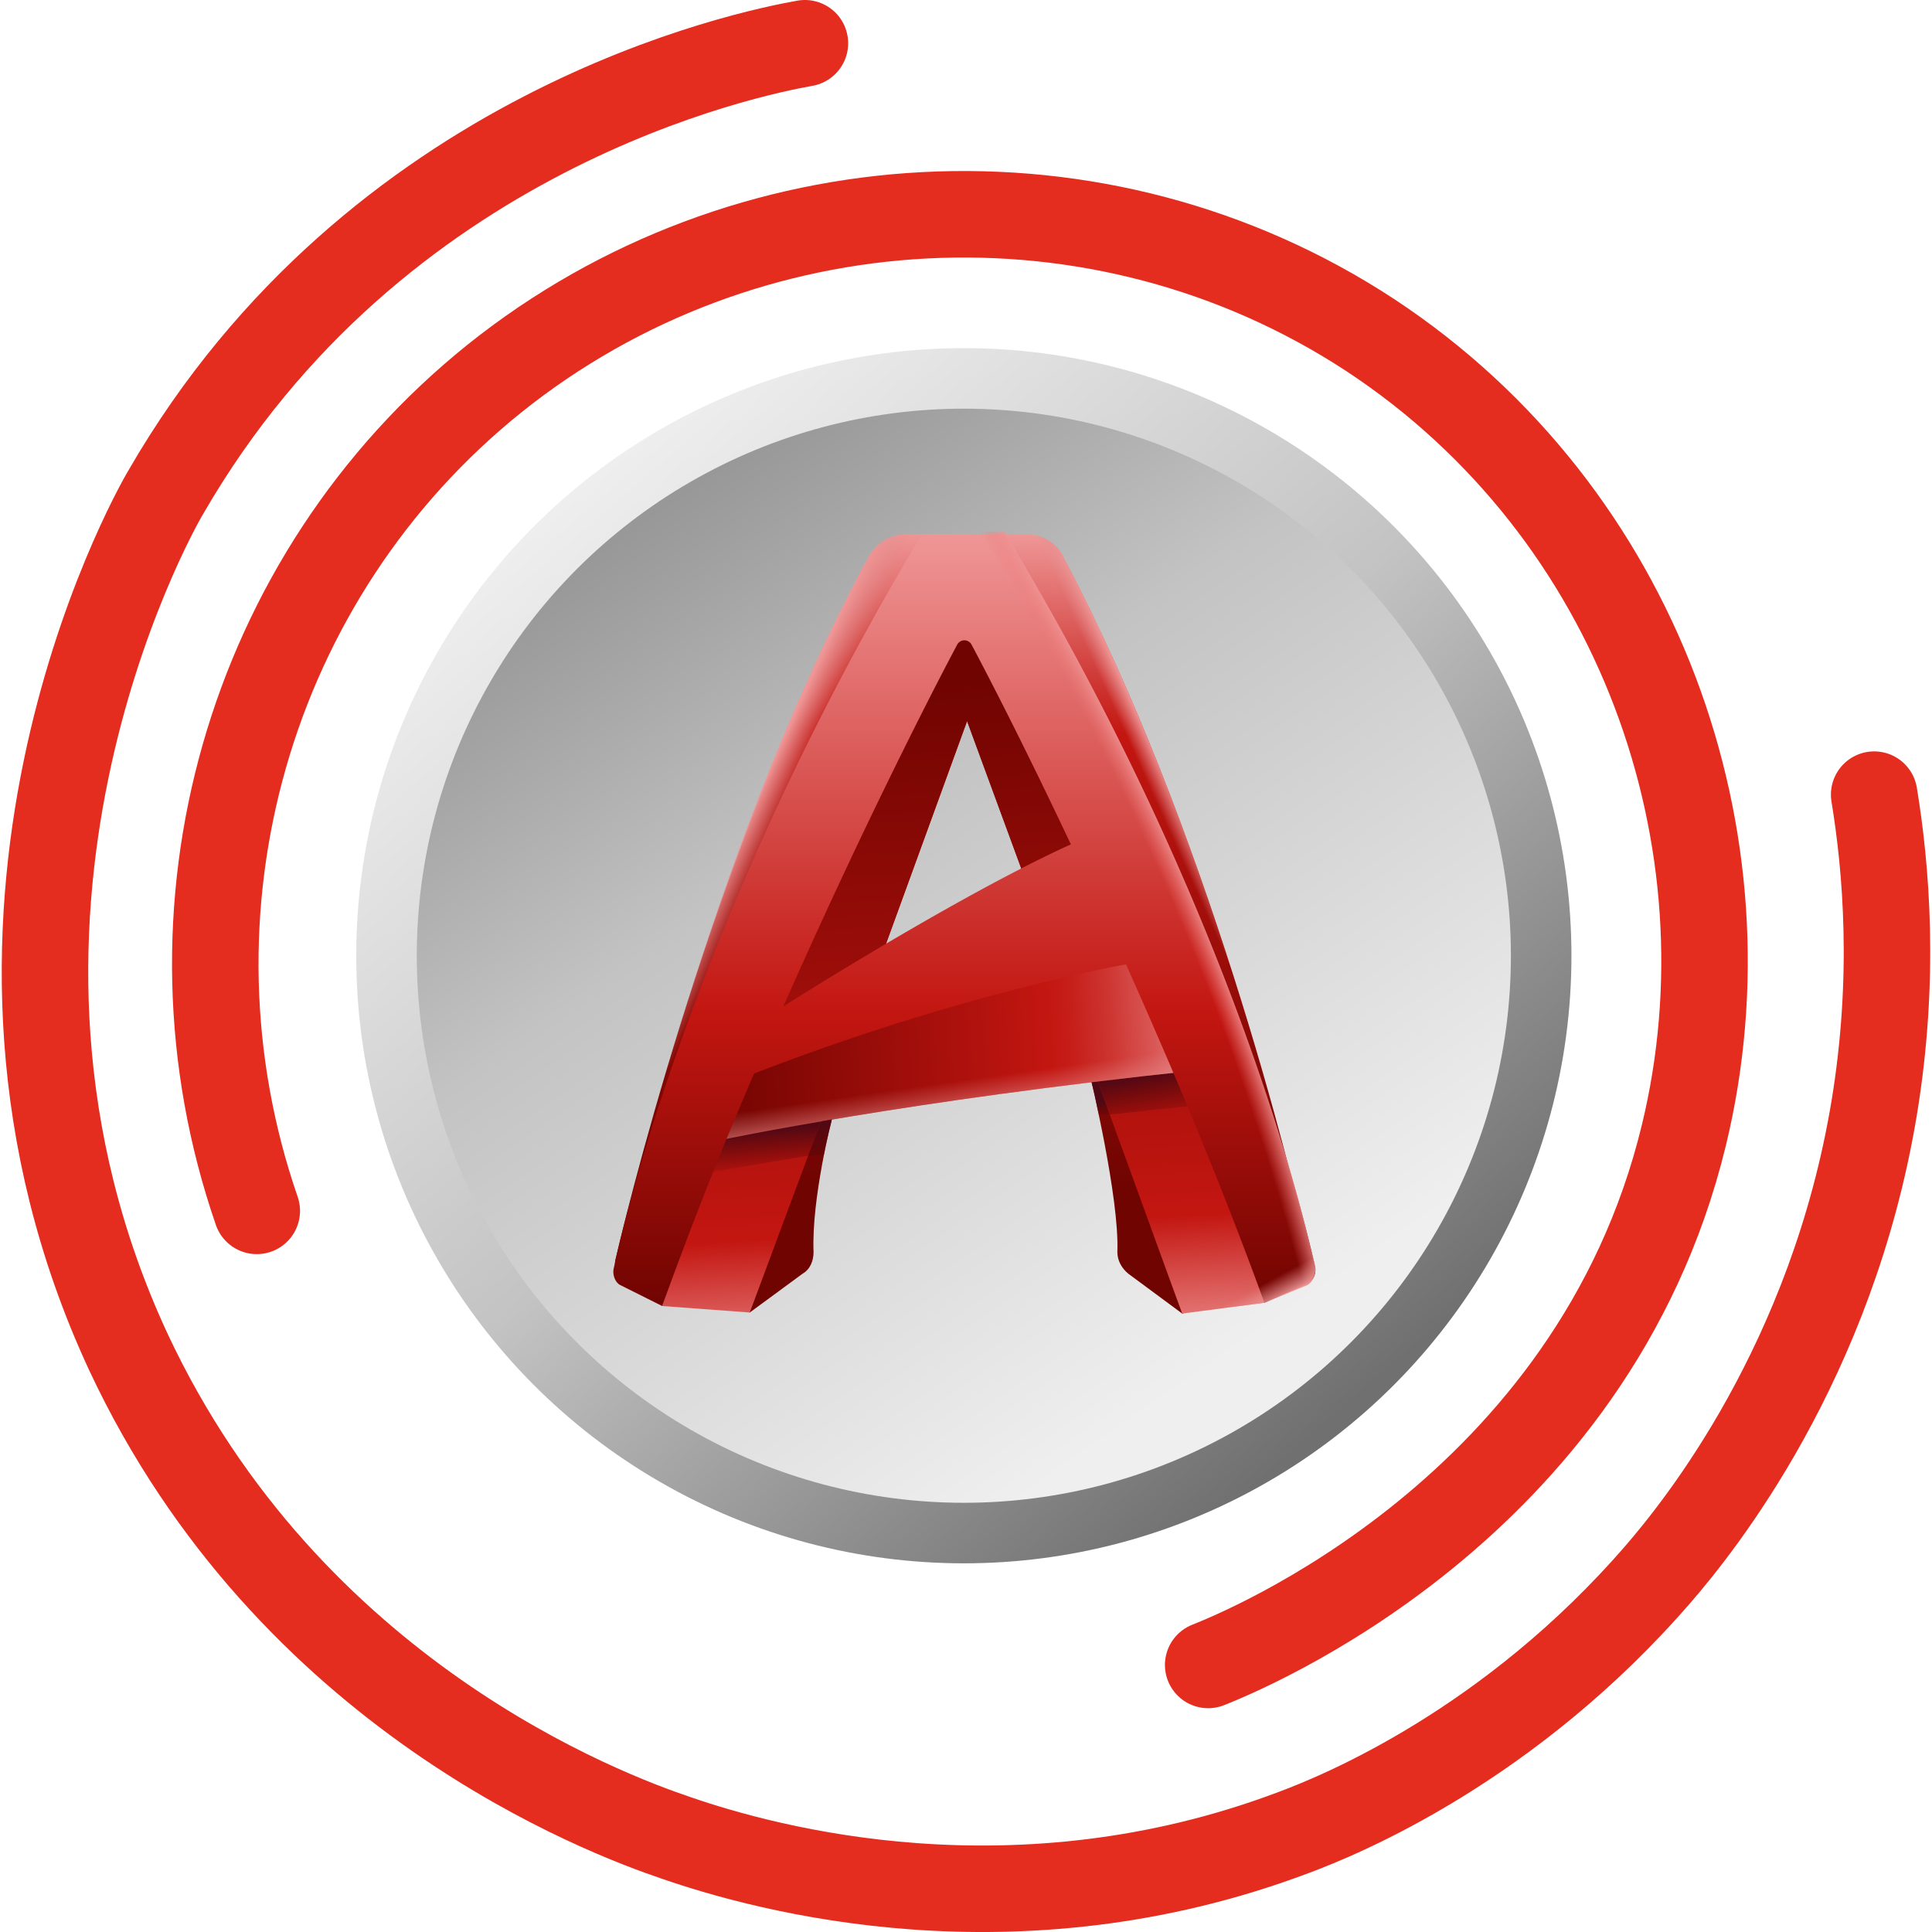
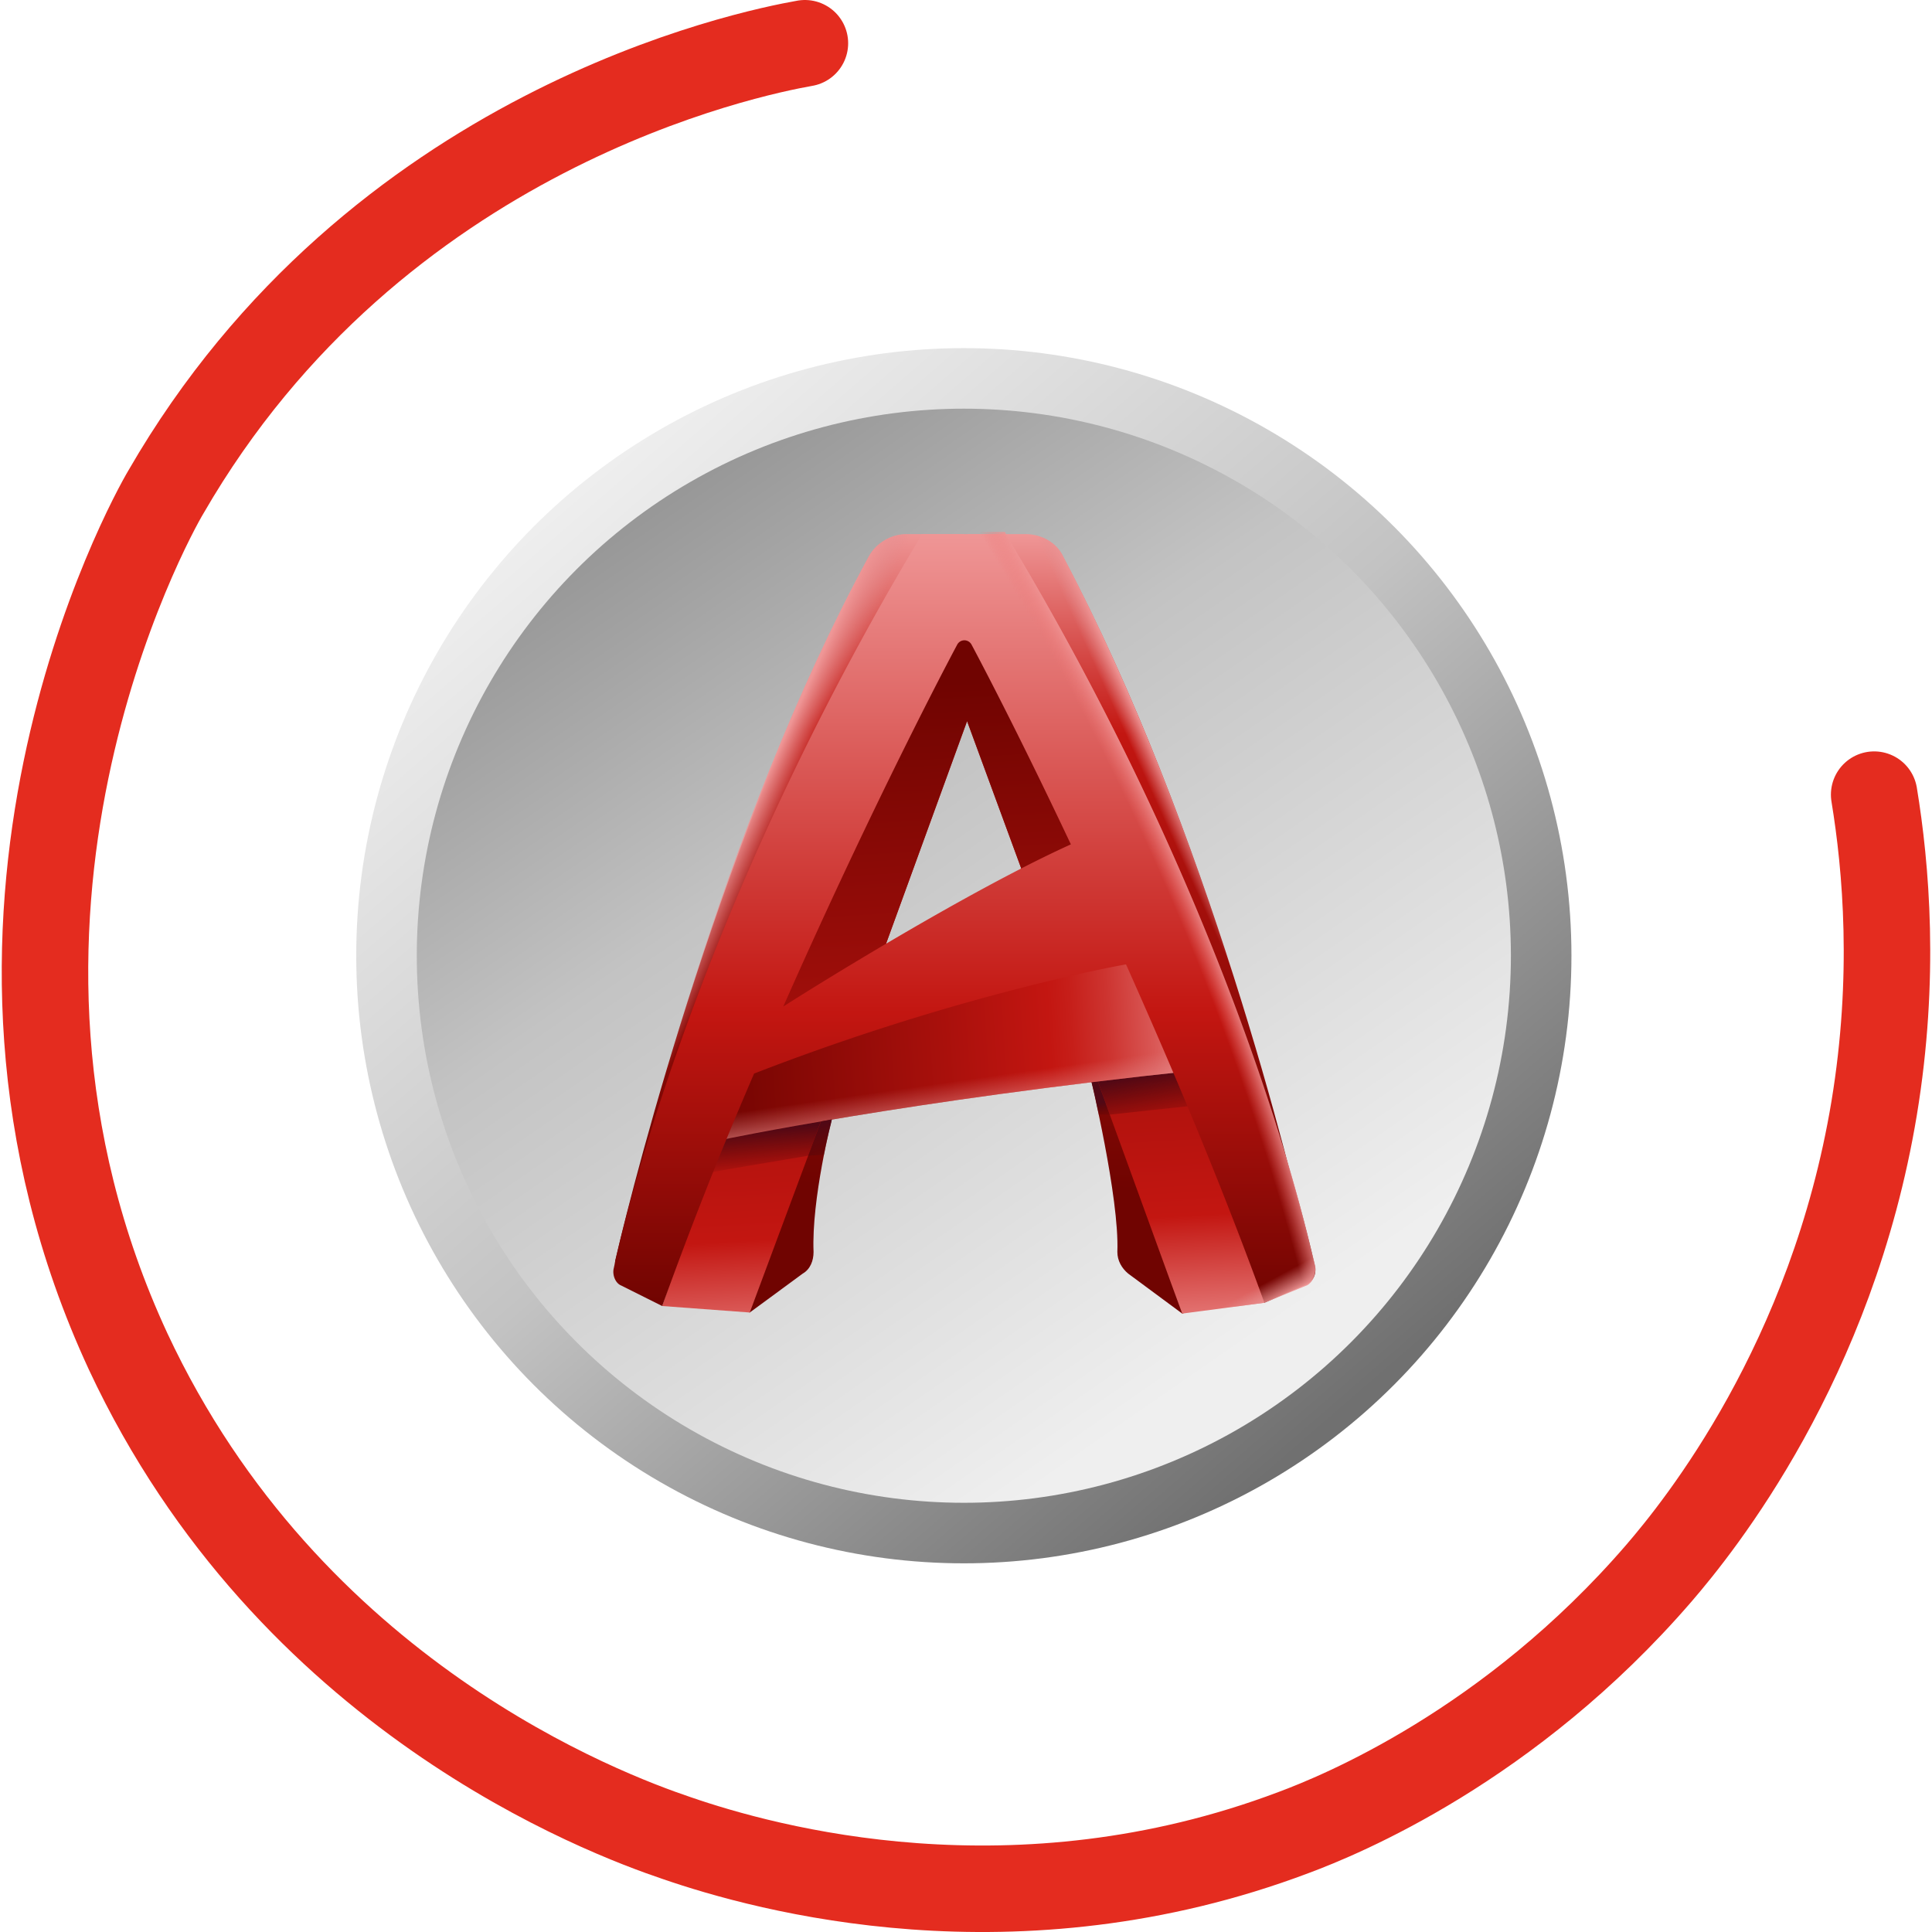
<svg xmlns="http://www.w3.org/2000/svg" viewBox="0 0 178.38 178.7" width="30" height="30">
  <defs>
    <linearGradient id="a" x1="51.61" y1="-1665.2" x2="124.81" y2="-1749.8" gradientTransform="matrix(1 0 0 -1 0 -1620)" gradientUnits="userSpaceOnUse">
      <stop offset="0" stop-color="#efefef" />
      <stop offset=".49" stop-color="#c3c3c3" />
      <stop offset="1" stop-color="#707070" />
    </linearGradient>
    <linearGradient id="b" x1="114.36" y1="-1745.06" x2="42.96" y2="-1641.86" gradientTransform="matrix(1 0 0 -1 0 -1620)" gradientUnits="userSpaceOnUse">
      <stop offset="0" stop-color="#efefef" />
      <stop offset=".49" stop-color="#c3c3c3" />
      <stop offset="1" stop-color="#707070" />
    </linearGradient>
    <linearGradient id="c" x1="90.28" y1="939.57" x2="89.08" y2="1009.77" gradientTransform="translate(0 -900)" gradientUnits="userSpaceOnUse">
      <stop offset=".14" stop-color="#ef9696" />
      <stop offset=".4" stop-color="#c31611" />
      <stop offset="1" stop-color="#700401" />
    </linearGradient>
    <linearGradient id="d" x1="111.37" y1="-799.29" x2="109.46" y2="-800.15" gradientTransform="matrix(1 0 0 -1 0 -720)" gradientUnits="userSpaceOnUse">
      <stop offset=".14" stop-color="#ef9696" />
      <stop offset="1" stop-color="#e28c8e" stop-opacity="0" />
    </linearGradient>
    <linearGradient id="e" x1="66.79" y1="-799.38" x2="69.9" y2="-800.79" gradientTransform="matrix(1 0 0 -1 0 -720)" gradientUnits="userSpaceOnUse">
      <stop offset=".14" stop-color="#ef9696" />
      <stop offset="1" stop-color="#e28c8e" stop-opacity="0" />
    </linearGradient>
    <linearGradient id="f" x1="101.86" y1="-824.19" x2="101.49" y2="-822.05" gradientTransform="matrix(1 0 0 -1 0 -720)" gradientUnits="userSpaceOnUse">
      <stop offset=".3" stop-color="#580502" stop-opacity="0" />
      <stop offset="1" stop-color="#510815" />
    </linearGradient>
    <linearGradient id="g" x1="89.26" y1="-846.24" x2="85.66" y2="-783.24" gradientTransform="matrix(1 0 0 -1 0 -720)" gradientUnits="userSpaceOnUse">
      <stop offset="0" stop-color="#ef9696" />
      <stop offset=".2" stop-color="#c31611" />
      <stop offset="1" stop-color="#700401" />
    </linearGradient>
    <linearGradient id="h" x1="72.13" y1="-830.14" x2="71.63" y2="-824.34" gradientTransform="matrix(1 0 0 -1 0 -720)" gradientUnits="userSpaceOnUse">
      <stop offset=".3" stop-color="#580502" stop-opacity="0" />
      <stop offset="1" stop-color="#510815" />
    </linearGradient>
    <linearGradient id="i" x1="106.27" y1="-825.96" x2="105.14" y2="-819.51" gradientTransform="matrix(1 0 0 -1 0 -720)" gradientUnits="userSpaceOnUse">
      <stop offset=".3" stop-color="#580502" stop-opacity="0" />
      <stop offset="1" stop-color="#510815" />
    </linearGradient>
    <linearGradient id="j" x1="114.96" y1="994.21" x2="64.76" y2="997.61" gradientTransform="translate(0 -900)" gradientUnits="userSpaceOnUse">
      <stop offset=".05" stop-color="#ef9696" />
      <stop offset=".08" stop-color="#ea8887" />
      <stop offset=".17" stop-color="#d95755" />
      <stop offset=".25" stop-color="#cd3430" />
      <stop offset=".32" stop-color="#c61e19" />
      <stop offset=".36" stop-color="#c31611" />
      <stop offset=".56" stop-color="#a8100c" />
      <stop offset="1" stop-color="#700401" />
    </linearGradient>
    <linearGradient id="k" x1="87.49" y1="-814.18" x2="88.94" y2="-824.38" gradientTransform="matrix(1 0 0 -1 0 -720)" gradientUnits="userSpaceOnUse">
      <stop offset=".57" stop-color="#e28c8e" stop-opacity="0" />
      <stop offset="1" stop-color="#ef9696" />
    </linearGradient>
    <linearGradient id="l" x1="89.04" y1="-769.4" x2="89.04" y2="-840.8" gradientTransform="matrix(1 0 0 -1 0 -720)" gradientUnits="userSpaceOnUse">
      <stop offset="0" stop-color="#ef9696" />
      <stop offset=".62" stop-color="#c31611" />
      <stop offset="1" stop-color="#700401" />
    </linearGradient>
    <linearGradient id="n" x1="115.21" y1="-838.56" x2="116.6" y2="-841.13" gradientTransform="matrix(1 0 0 -1 0 -720)" gradientUnits="userSpaceOnUse">
      <stop offset=".3" stop-color="#e28c8e" stop-opacity="0" />
      <stop offset=".55" stop-color="#e89494" stop-opacity=".36" />
      <stop offset="1" stop-color="#ef9696" />
    </linearGradient>
    <linearGradient id="o" x1="77.42" y1="-830.33" x2="75.34" y2="-824.17" gradientTransform="matrix(1 0 0 -1 0 -720)" gradientUnits="userSpaceOnUse">
      <stop offset=".3" stop-color="#580502" stop-opacity="0" />
      <stop offset="1" stop-color="#510815" />
    </linearGradient>
    <radialGradient id="m" cx="-687.91" cy="-503.03" fx="-687.91" fy="-503.03" r="55.05" gradientTransform="matrix(.918 -.396 -.876 -2.029 251.29 -1189.9)" gradientUnits="userSpaceOnUse">
      <stop offset=".94" stop-color="#ee7776" stop-opacity="0" />
      <stop offset=".98" stop-color="#ef9696" />
    </radialGradient>
  </defs>
  <circle cx="88.99" cy="88.4" r="56.2" fill="url(#a)" />
  <circle cx="88.99" cy="88.4" r="50.6" fill="url(#b)" />
  <path d="M74.29 4c-5.1.9-39.7 7.9-59.1 41.5-1.5 2.5-22 39.6-3.5 79.5 14.9 31.9 44.2 42.8 50.7 45 8.4 2.9 31.4 9.2 57.1-.5 4.3-1.6 20-8 33.8-24 3.7-4.3 16-19.5 19.9-43 2-12.1 1.1-22.3 0-29" fill="none" stroke="#e42c1f" stroke-linecap="round" stroke-miterlimit="10" stroke-width="8" />
-   <path d="M23.59 112c-9.6-27.8-.8-58.7 22-77 23.1-18.5 56-20.4 81-4 24.9 16.4 35.6 46.8 29 74-8.4 34.7-41 47.8-44 49" fill="none" stroke="#e42c1f" stroke-linecap="round" stroke-miterlimit="10" stroke-width="8" />
  <path d="M121.09 116.4c-1.8-8.2-9.6-39.7-22.9-64.9-.6-1.3-2-2.1-3.5-2.1h-5.3l-.2 11.4-.2-11.4h-5.3c-1.4 0-2.8.8-3.5 2.1-13.4 25.2-21.5 56.8-23.4 64.9-.3 1 .5 1.8 1.5 1.7l.5-.1 10.4 3.4 4.9-3.6c.7-.4 1-1.2 1-2-.2-4.9 1.69-12.28 1.69-12.28L89.19 91.8l11.5 7.8s2.7 11.2 2.5 16.2c0 .8.4 1.5 1 2l5 3.7 10.5-3.5c.9.2 1.8-.7 1.4-1.6m-29.9-27.8-9.4-1.3 7.5-20.6 5 13.6z" fill="url(#c)" />
  <path d="m119.69 118-10.5 3.5-5-3.7c-.6-.5-1-1.2-1-2 .2-5-2.5-16.2-2.5-16.2l-11.5-7.8-12.8 11.74s-1.5 7.36-1.3 12.26c0 .8-.3 1.6-1 2l-4.9 3.6-10.4-3.4-.5.1c-1 .1-1.8-.7-1.5-1.7 1.9-8.1 10-39.7 23.4-64.9.7-1.3 2.1-2.1 3.5-2.1h5.3l.2 11.4.2-11.4h5.3c1.5 0 2.9.8 3.5 2.1 13.3 25.2 21.1 56.7 22.9 64.9.4.9-.5 1.8-1.4 1.6" fill="url(#d)" />
  <path d="m119.69 118-10.5 3.5-5-3.7c-.6-.5-1-1.2-1-2 .1-3.2-.9-9-1.7-12.7-.4-2.1-.8-3.5-.8-3.5l-.5-.3-11-7.4-12.69 11.81-.07.09c0 .2-.15 1.4-.45 3.1-.5 2.5-1.09 6.06-.89 8.86 0 .8-.31 1.64-1.01 2.04l-4.9 3.6-10.4-3.4-.5.1c-1 .1-1.9-.07-1.6-1.07 2-8.1 9.83-40.45 23.5-65.53.7-1.3 2.1-2.1 3.6-2.1h5.2l.2 11.3.2-11.3h5.3c1.5 0 2.9.8 3.5 2.1 13.3 25.2 21.19 56.59 23.09 64.79.3 1-.69 1.91-1.59 1.71z" fill="url(#e)" />
  <path d="m101.49 100.1 1 3h-1.02c-.4-2.1-.67-3-.67-3l-.61-.8z" fill="url(#f)" />
  <path fill="url(#g)" d="m116.79 120.5-7.6 1-1.1-3-5.6-15.4-3.9-10.9-.6-1.7-3.7-10.2-5-13.6-7.5 20.6-3.2 8.7-.7 2-3.3 8.9-5.4 14.5-8.1-.6 4.1-12.3 2.6-7.6 2.5-7.8 18.7-37.4 5.7 4.9 21.2 47 .7 9.7z" />
  <path d="m67.79 100.9 10.1-2.9-3.3 8.9c-6 1-9.4 1.6-9.4 1.6l1.9-7.5z" fill="url(#h)" />
  <path d="M110.89 102.2q-4.35.45-8.4.9l-3.9-10.9 7.6-2.1z" fill="url(#i)" />
  <path d="M66.73 105.4s17.1-3.6 43.8-6.4l-4.7-12.1-39.1 11z" fill="url(#j)" />
  <path d="M66.73 105.4s17.1-3.6 43.8-6.4l-4.7-12.1-39.1 11z" fill="url(#k)" />
  <path d="m93.09 49.8-.2-.4h-7.8l-.2.4c-20.2 33.7-27.1 61.9-28.3 67.6-.1.6.2 1.3.7 1.5l3.8 1.9a371 371 0 0 1 8.5-21.5c18.8-7.3 33.8-10 34.4-10.1 4.2 9.4 8.7 20 12.8 31.3l3.9-1.7c.6-.3.9-.9.8-1.6-1.3-5.8-8.2-33.8-28.4-67.4m-20.8 43.3c7.2-16.3 13.7-29 16.1-33.5.3-.5 1-.5 1.3 0 1.6 3 5 9.6 9.2 18.5-9.5 4.3-23.8 13.2-26.6 15" fill="url(#l)" />
  <path d="M121.5 117.15c-.1-.5-.34-1.29-.54-2.19-2.1-8.8-9.57-34.76-27.97-65.36l-.2-.4h-7.8l-.2.4c-20.2 33.7-26.96 61.9-28.16 67.6-.1.6.08 1.36.58 1.66l3.88 1.94c2.7-7.5 5.5-15 8.4-21.7a141 141 0 0 1 9-3.2c8-2.7 14.8-4.5 19.4-5.5 3.6-.9 5.8-1.2 6-1.3 3.9 8.6 7.9 18.2 11.8 28.5.4.9.7 1.9 1.1 2.9l3.9-1.7c.5-.4.91-1.05.81-1.65M94.19 80.1c-4.1 2.1-8.6 4.7-12.5 7-4.5 2.7-8.2 5-9.5 5.8 7.2-16.3 13.7-29 16.1-33.5.3-.5 1-.5 1.3 0 1.6 3 5 9.6 9.2 18.5-1.5.6-3 1.4-4.6 2.2" fill="url(#m)" />
  <path d="m120.69 118.9-3.9 1.6-7.6 1-1.1-2.9 7.6-.8.8-.4 4.53-2.17c.2.9.33 1.41.43 1.91.17.66-.16 1.47-.76 1.77Z" fill="url(#n)" />
  <path d="M76.78 103.52c0 .2-.42 1.58-.72 3.28l-1.46.1 1.18-3.17 1.01-.2z" fill="url(#o)" />
</svg>